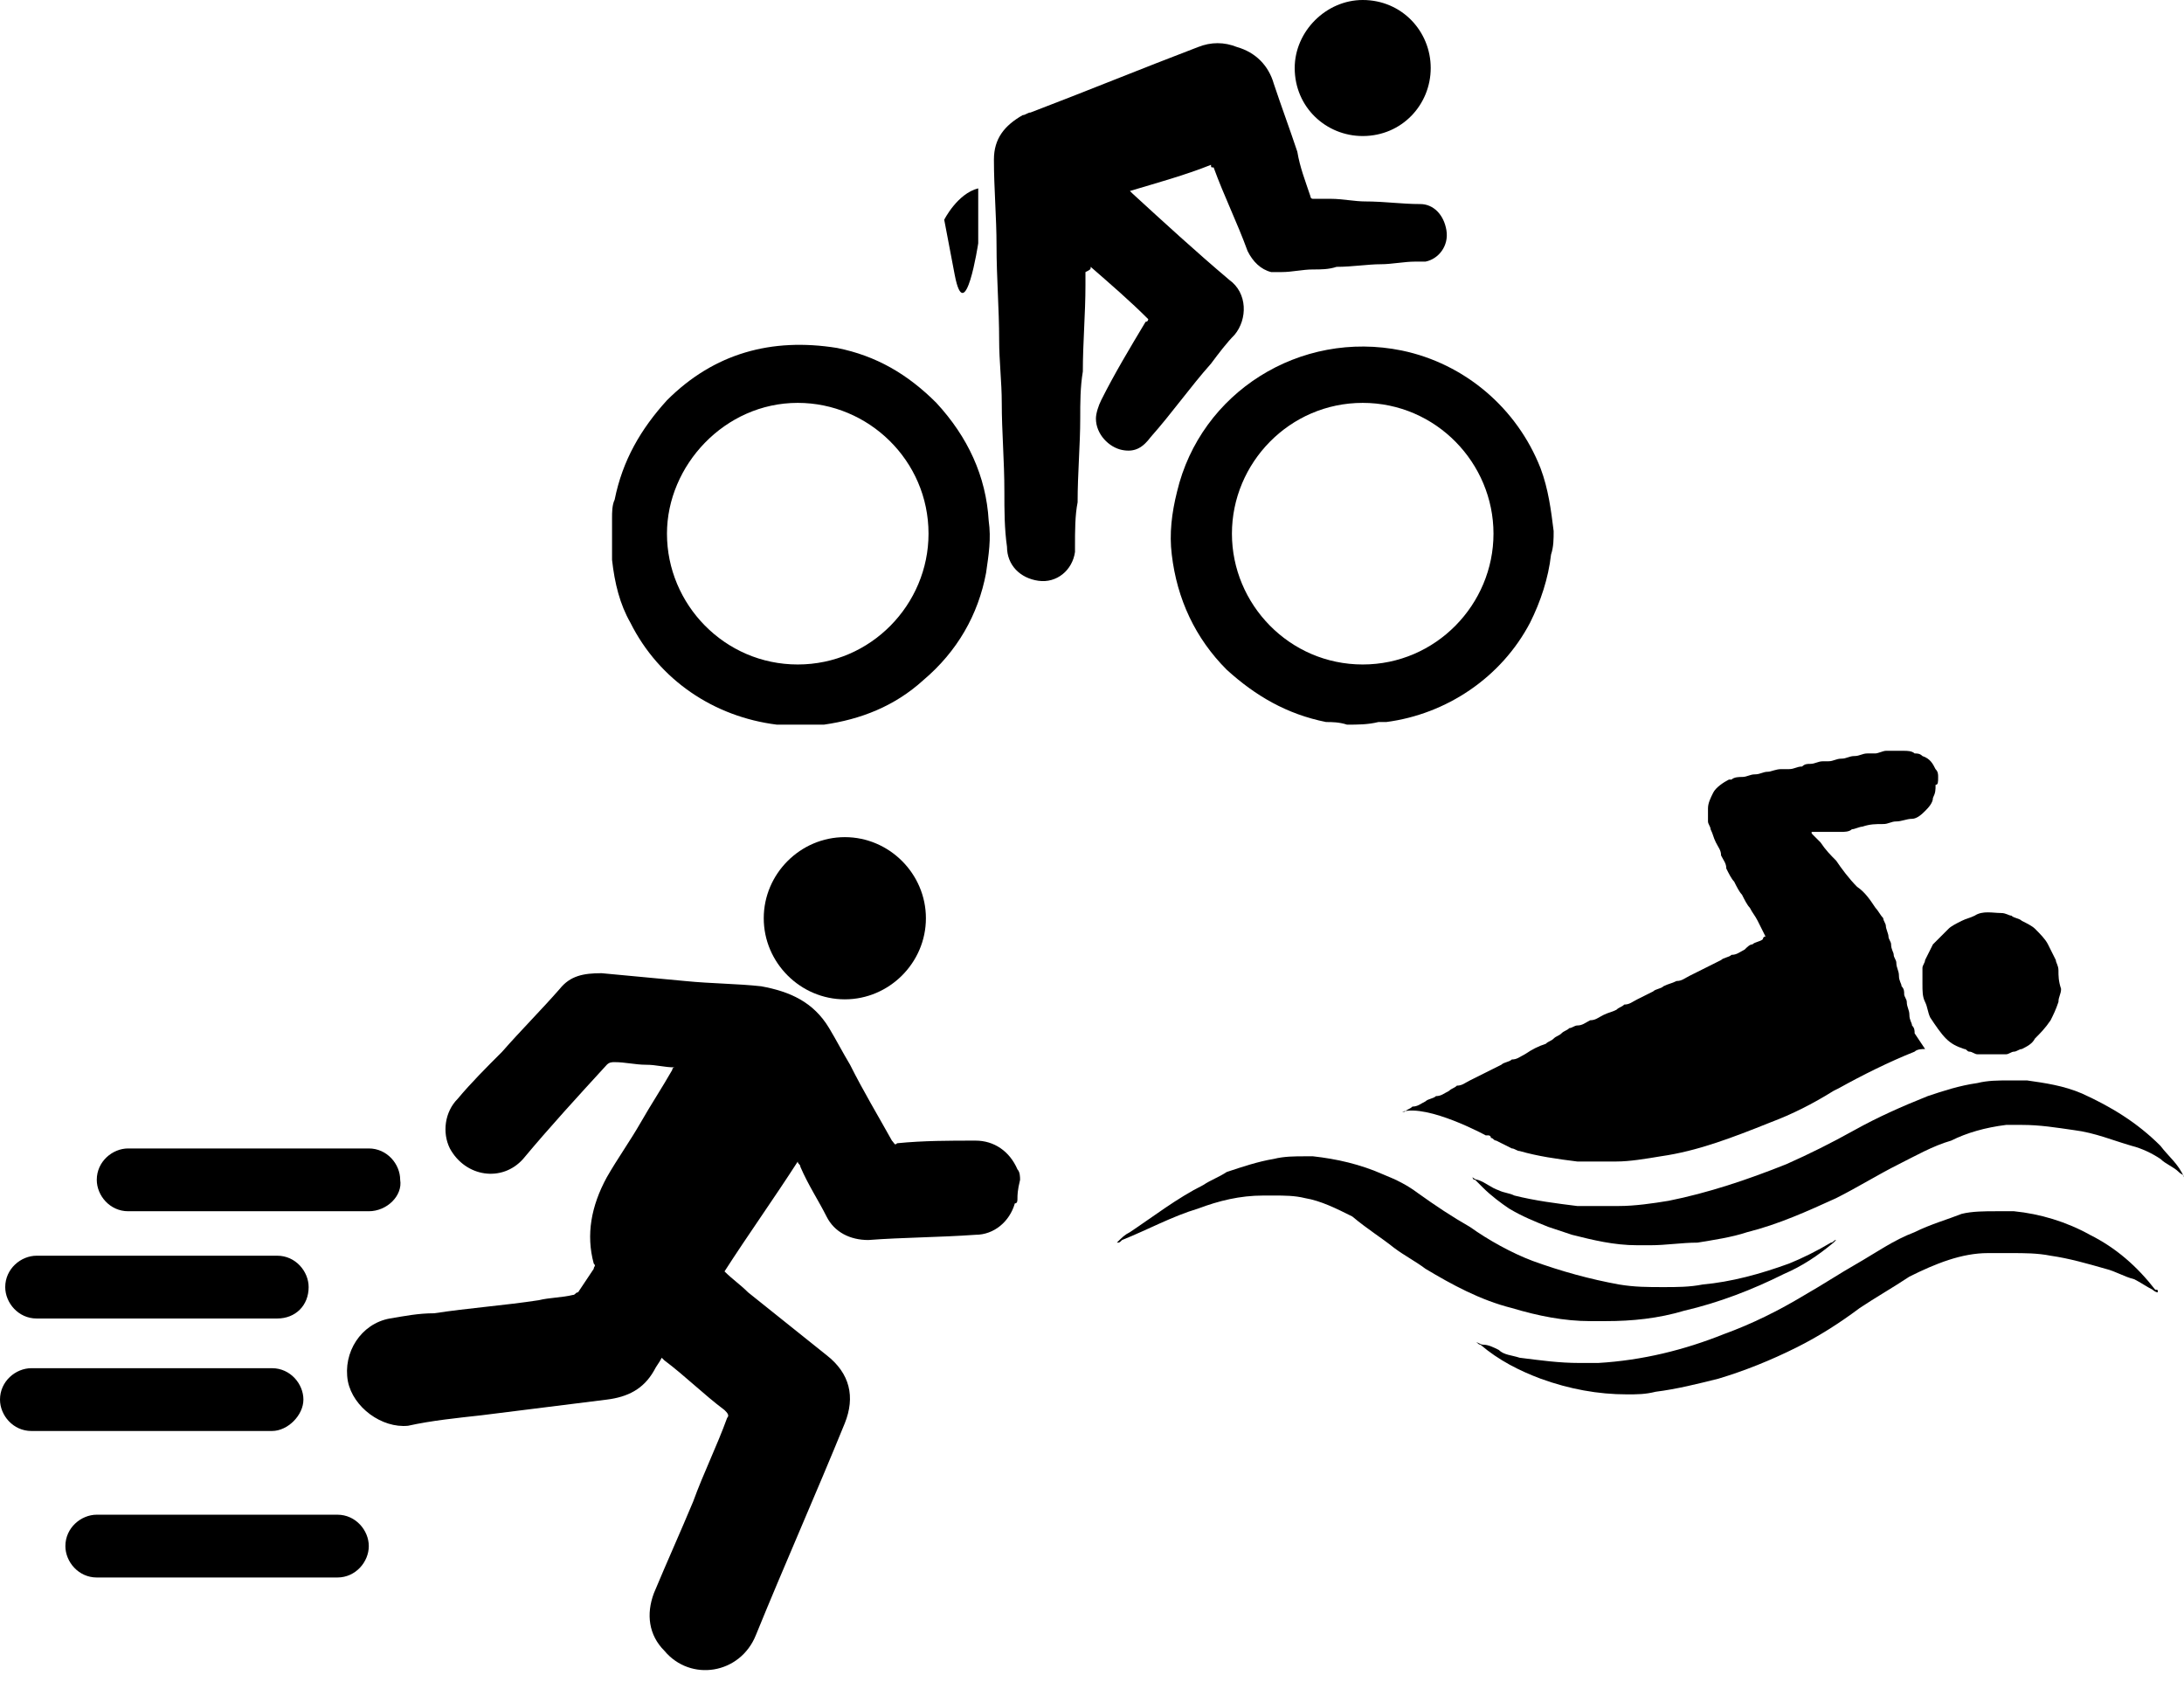
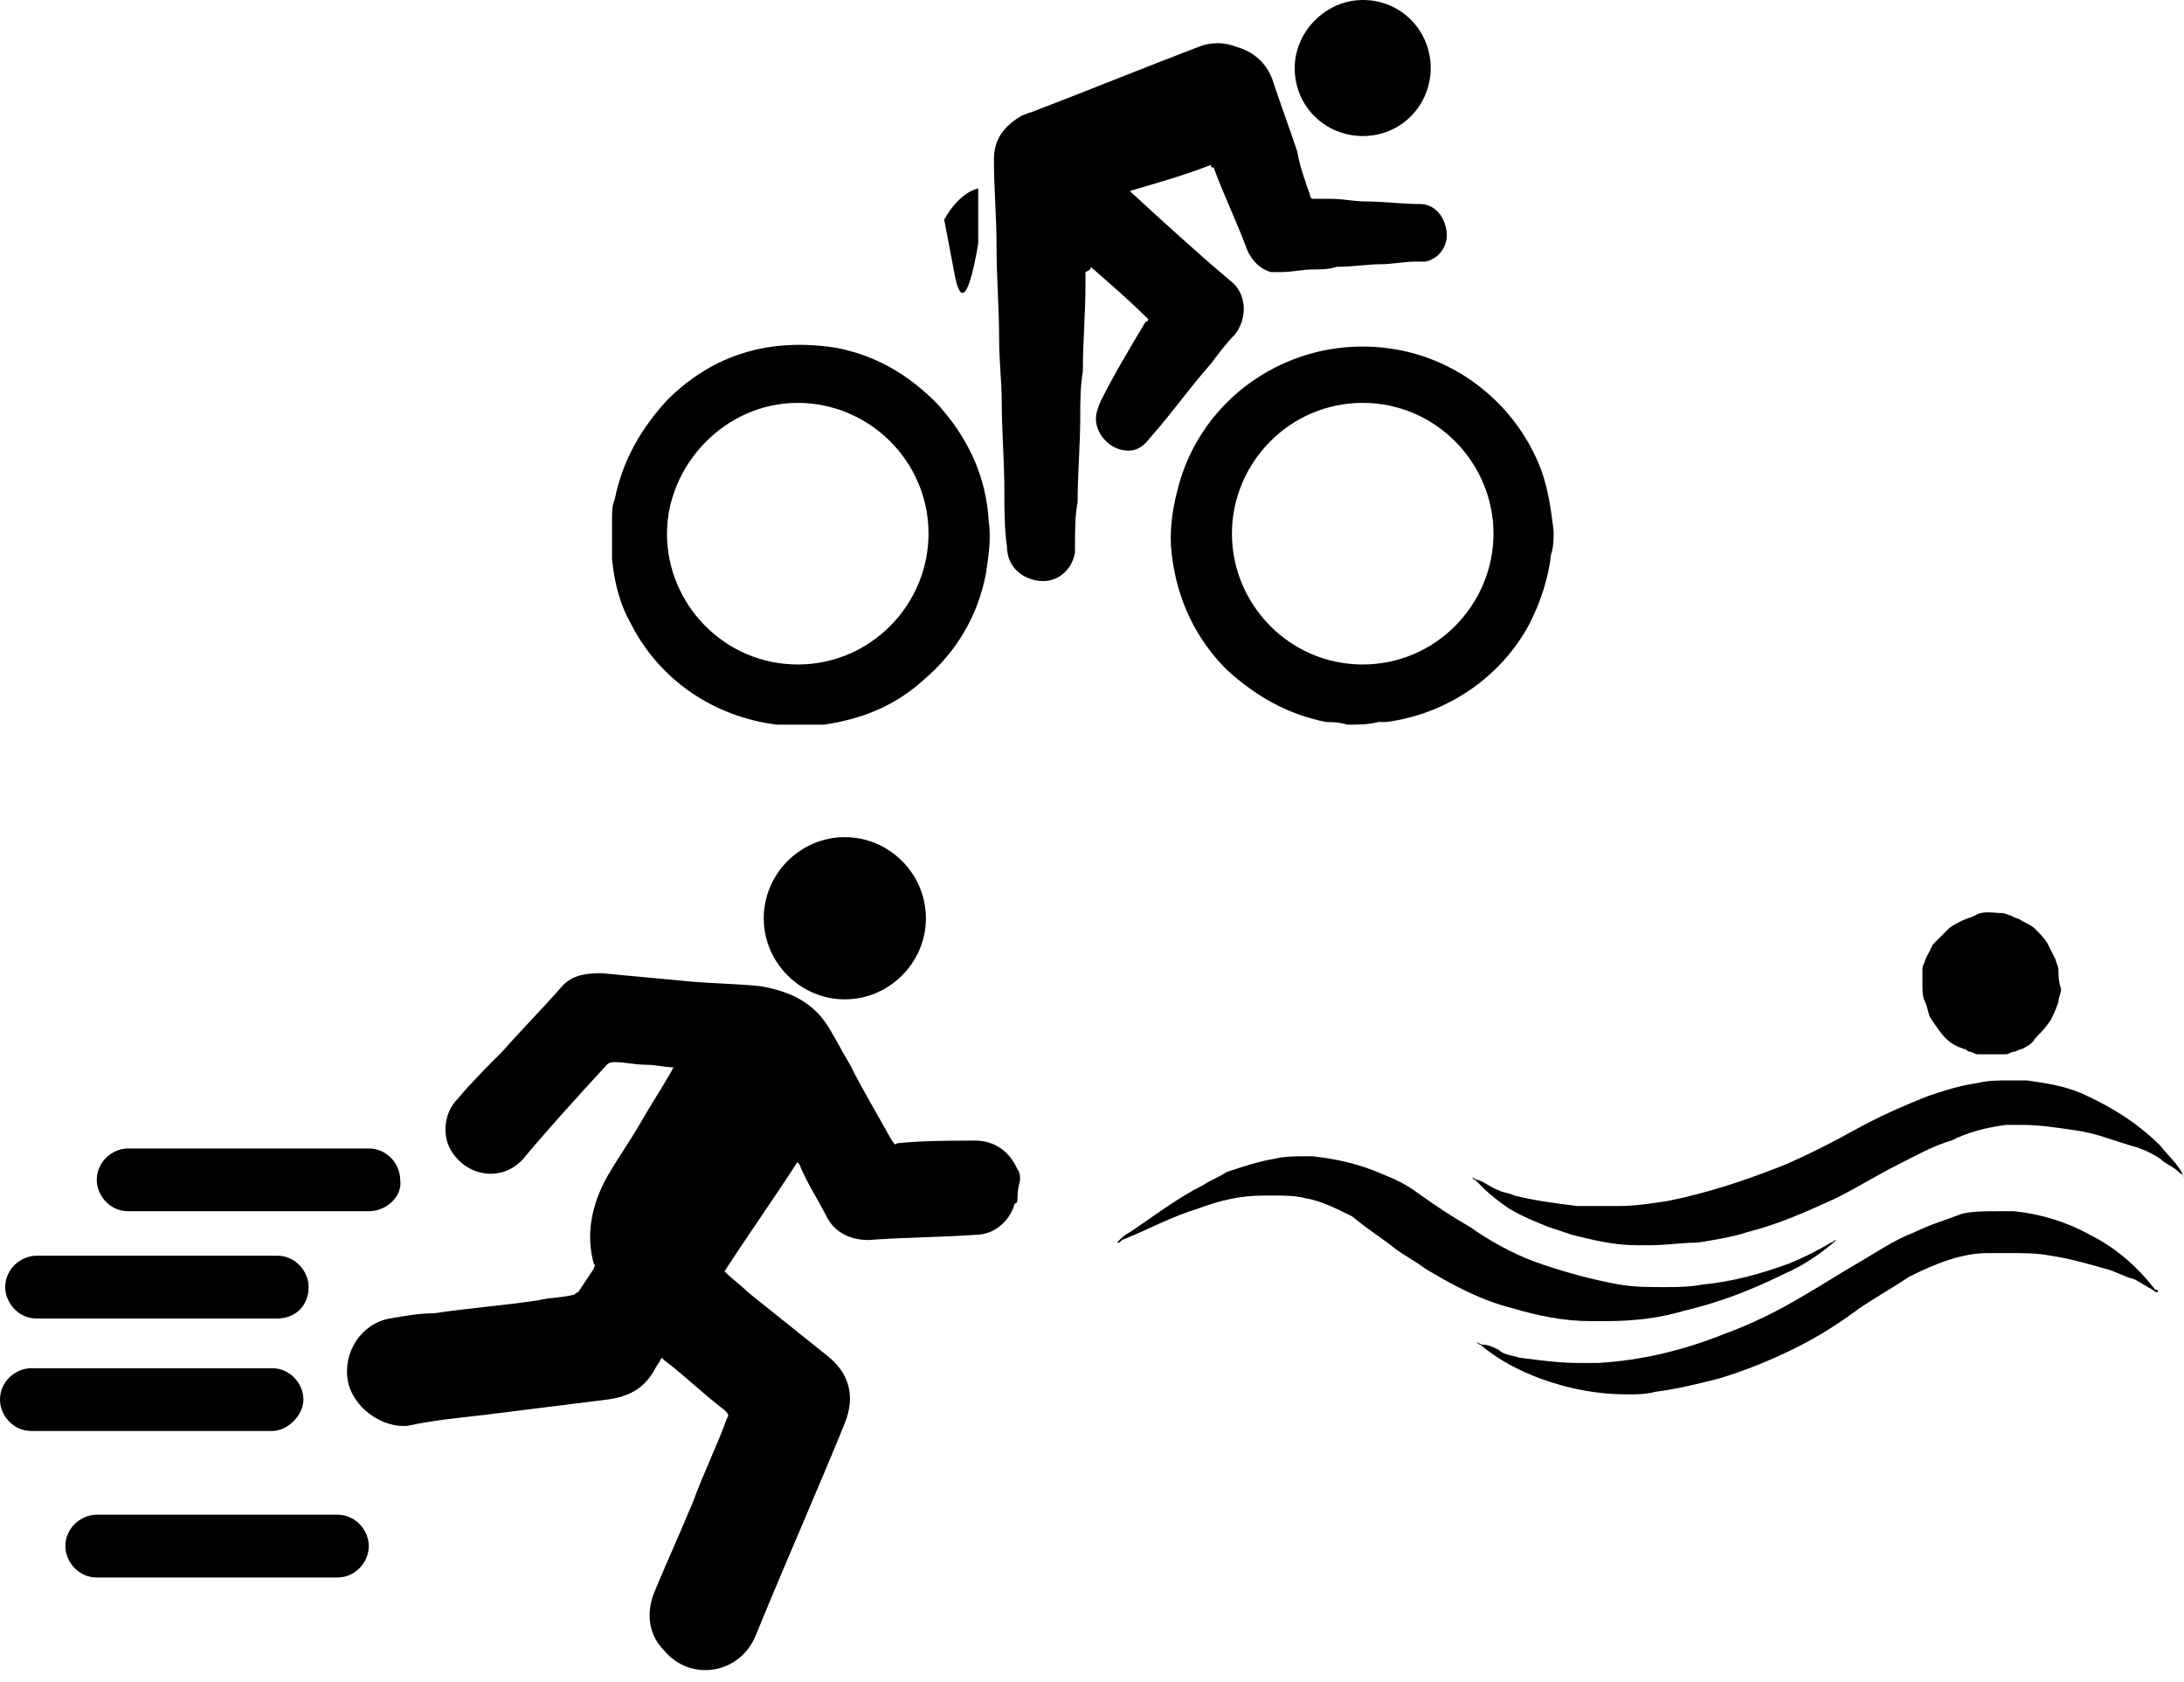
<svg xmlns="http://www.w3.org/2000/svg" height="64.3" preserveAspectRatio="xMidYMid meet" version="1.0" viewBox="8.2 17.6 83.5 64.3" width="83.5" zoomAndPan="magnify">
  <g>
    <g>
      <g id="change1_9">
        <path d="M84.9,60.6c0.2,0,0.4,0,0.6,0c0.7,0,1.3,0.1,2,0.2c0.8,0.1,1.5,0.4,2.2,0.6c0.4,0.1,0.8,0.3,1.1,0.5 c0.2,0.2,0.5,0.3,0.7,0.5c0.1,0.1,0.2,0.1,0.2,0.2c-0.2-0.5-0.6-0.8-0.9-1.2c-0.9-0.9-1.9-1.5-3-2c-0.7-0.3-1.4-0.4-2.1-0.5 c-0.2,0-0.4,0-0.7,0c-0.4,0-0.8,0-1.2,0.1c-0.7,0.1-1.3,0.3-1.9,0.5c-1,0.4-1.9,0.8-2.8,1.3c-0.9,0.5-1.7,0.9-2.6,1.3 c-1.5,0.6-3,1.1-4.5,1.4c-0.6,0.1-1.3,0.2-1.9,0.2c-0.2,0-0.4,0-0.6,0c-0.3,0-0.7,0-1,0c-0.8-0.1-1.6-0.2-2.4-0.4 c-0.2-0.1-0.4-0.1-0.6-0.2c-0.3-0.1-0.5-0.3-0.8-0.4c0,0-0.1,0-0.2-0.1c0,0,0,0.1,0.1,0.1c0.1,0.1,0.2,0.2,0.3,0.3 c0.3,0.3,0.7,0.6,1,0.8c0.5,0.3,1,0.5,1.5,0.7c0.3,0.1,0.6,0.2,0.9,0.3c0.8,0.2,1.6,0.4,2.5,0.4c0.2,0,0.3,0,0.5,0 c0.6,0,1.2-0.1,1.8-0.1c0.6-0.1,1.3-0.2,1.9-0.4c1.2-0.3,2.3-0.8,3.4-1.3c0.8-0.4,1.6-0.9,2.4-1.3c0.6-0.3,1.3-0.7,2-0.9 C83.4,60.9,84.1,60.7,84.9,60.6z" />
      </g>
      <g id="change1_10">
        <path d="M81.4,64.7c-0.8,0.3-1.5,0.8-2.2,1.2c-0.7,0.4-1.3,0.8-2,1.2c-1,0.6-2,1.1-3.1,1.5 c-1.5,0.6-3.1,1-4.8,1.1c-0.2,0-0.5,0-0.7,0c-0.8,0-1.5-0.1-2.3-0.2c-0.3-0.1-0.6-0.1-0.8-0.3c-0.2-0.1-0.4-0.2-0.6-0.2 c-0.1,0-0.2-0.1-0.3-0.1c0,0,0,0,0,0c0.1,0,0.1,0.1,0.2,0.1c0.7,0.6,1.5,1,2.3,1.3c1.1,0.4,2.2,0.6,3.3,0.6c0.4,0,0.7,0,1.1-0.1 c0.8-0.1,1.6-0.3,2.4-0.5c1-0.3,2-0.7,3-1.2c0.8-0.4,1.6-0.9,2.4-1.5c0.6-0.4,1.3-0.8,1.9-1.2c1-0.5,2-0.9,3-0.9 c0.3,0,0.6,0,0.9,0c0.5,0,1,0,1.5,0.1c0.7,0.1,1.4,0.3,2.1,0.5c0.4,0.1,0.7,0.3,1.1,0.4c0.2,0.1,0.5,0.3,0.7,0.4 c0,0,0.1,0.1,0.2,0.1c0-0.1,0-0.1-0.1-0.1c-0.7-0.9-1.5-1.6-2.5-2.1c-0.9-0.5-1.9-0.8-2.9-0.9c-0.2,0-0.5,0-0.7,0 c-0.4,0-0.9,0-1.3,0.1C82.7,64.2,82,64.4,81.4,64.7z" />
      </g>
      <g id="change1_11">
        <path d="M61.5,65.3c0.4,0.3,0.8,0.5,1.2,0.8c1,0.6,2.1,1.2,3.3,1.5c1,0.3,2,0.5,3,0.5c0.2,0,0.4,0,0.6,0 c1,0,2-0.1,3-0.4c1.3-0.3,2.6-0.8,3.8-1.4c0.7-0.3,1.3-0.7,1.9-1.2c0,0,0.1-0.1,0.1-0.1c0,0,0,0,0,0c0,0,0,0,0,0 c-0.1,0-0.1,0.1-0.2,0.1c-0.5,0.3-1.1,0.6-1.6,0.8c-1.1,0.4-2.2,0.7-3.3,0.8c-0.5,0.1-1,0.1-1.5,0.1c-0.6,0-1.1,0-1.7-0.1 c-1.1-0.2-2.2-0.5-3.3-0.9c-0.8-0.3-1.7-0.8-2.4-1.3c-0.7-0.4-1.3-0.8-2-1.3c-0.4-0.3-0.8-0.5-1.3-0.7c-0.9-0.4-1.8-0.6-2.7-0.7 c-0.1,0-0.2,0-0.3,0c-0.4,0-0.8,0-1.2,0.1c-0.6,0.1-1.2,0.3-1.8,0.5c-0.3,0.2-0.6,0.3-0.9,0.5c-1,0.5-1.9,1.2-2.8,1.8 c-0.2,0.1-0.3,0.2-0.5,0.4c0.1,0,0.1,0,0.2-0.1c1-0.4,1.9-0.9,2.9-1.2c0.8-0.3,1.6-0.5,2.5-0.5c0.1,0,0.3,0,0.4,0 c0.4,0,0.8,0,1.2,0.1c0.6,0.1,1.2,0.4,1.8,0.7C60.5,64.6,61,64.9,61.5,65.3z" />
      </g>
      <g id="change1_1">
        <path d="M86.9,54.7C86.9,54.7,86.9,54.6,86.9,54.7c0-0.2-0.1-0.3-0.1-0.4c-0.1-0.2-0.2-0.4-0.3-0.6 c-0.1-0.2-0.3-0.4-0.5-0.6c-0.1-0.1-0.3-0.2-0.5-0.3c-0.1-0.1-0.3-0.1-0.4-0.2c-0.1,0-0.2-0.1-0.4-0.1c-0.3,0-0.7-0.1-1,0.1 c-0.2,0.1-0.3,0.1-0.5,0.2c-0.2,0.1-0.4,0.2-0.5,0.3c-0.2,0.2-0.4,0.4-0.6,0.6c-0.1,0.2-0.2,0.4-0.3,0.6c0,0.1-0.1,0.2-0.1,0.3 c0,0.1,0,0.1,0,0.2c0,0.1,0,0.3,0,0.4c0,0.3,0,0.5,0.1,0.7c0.1,0.2,0.1,0.4,0.2,0.6c0.2,0.3,0.4,0.6,0.6,0.8 c0.2,0.2,0.4,0.3,0.7,0.4c0.1,0,0.1,0.1,0.2,0.1c0.1,0,0.2,0.1,0.3,0.1c0.1,0,0.3,0,0.4,0c0.2,0,0.4,0,0.6,0c0,0,0,0,0.1,0 c0.1,0,0.2-0.1,0.3-0.1c0.1,0,0.2-0.1,0.3-0.1c0.2-0.1,0.4-0.2,0.5-0.4c0.2-0.2,0.4-0.4,0.6-0.7c0.1-0.2,0.2-0.4,0.3-0.7 c0-0.2,0.1-0.3,0.1-0.5C86.9,55.1,86.9,54.9,86.9,54.7z" />
-         <path d="M82.3,47.3c0-0.1,0-0.2-0.1-0.3c-0.1-0.2-0.2-0.4-0.5-0.5c-0.1-0.1-0.2-0.1-0.3-0.1 c-0.1-0.1-0.3-0.1-0.4-0.1c-0.1,0-0.2,0-0.3,0c-0.1,0-0.1,0-0.2,0c-0.1,0-0.1,0-0.2,0c-0.1,0-0.3,0.1-0.4,0.1c0,0,0,0,0,0 c-0.1,0-0.1,0-0.2,0c0,0-0.1,0-0.1,0c-0.2,0-0.3,0.1-0.5,0.1c-0.2,0-0.3,0.1-0.5,0.1c0,0,0,0,0,0c-0.2,0-0.3,0.1-0.5,0.1 c0,0-0.1,0-0.1,0c0,0-0.1,0-0.1,0c-0.2,0-0.3,0.1-0.5,0.1c-0.1,0-0.2,0-0.3,0.1c-0.2,0-0.3,0.1-0.5,0.1c0,0,0,0,0,0 c-0.1,0-0.1,0-0.2,0c0,0-0.1,0-0.1,0c-0.2,0-0.4,0.1-0.5,0.1c-0.2,0-0.3,0.1-0.5,0.1c-0.2,0-0.3,0.1-0.5,0.1 c-0.1,0-0.3,0-0.4,0.1c0,0,0,0-0.1,0c-0.2,0.1-0.5,0.3-0.6,0.5c-0.1,0.2-0.2,0.4-0.2,0.6c0,0.1,0,0.3,0,0.4c0,0,0,0.1,0,0.1 c0,0.1,0.1,0.2,0.1,0.3c0.1,0.2,0.1,0.3,0.2,0.5c0.1,0.2,0.2,0.3,0.2,0.5c0.1,0.2,0.2,0.3,0.2,0.5c0.1,0.2,0.2,0.4,0.3,0.5 c0.1,0.2,0.2,0.4,0.3,0.5c0.1,0.2,0.2,0.4,0.3,0.5c0.1,0.2,0.2,0.3,0.3,0.5c0.1,0.2,0.2,0.4,0.3,0.6c-0.1,0-0.1,0.1-0.1,0.1 c-0.1,0.1-0.3,0.1-0.4,0.2c-0.1,0-0.2,0.1-0.3,0.2c-0.2,0.1-0.3,0.2-0.5,0.2c-0.1,0.1-0.3,0.1-0.4,0.2c-0.2,0.1-0.4,0.2-0.6,0.3 c-0.2,0.1-0.4,0.2-0.6,0.3c-0.2,0.1-0.3,0.2-0.5,0.2c-0.2,0.1-0.3,0.1-0.5,0.2c-0.1,0.1-0.3,0.1-0.4,0.2 c-0.2,0.1-0.4,0.2-0.6,0.3c-0.2,0.1-0.3,0.2-0.5,0.2c-0.1,0.1-0.2,0.1-0.3,0.2c-0.2,0.1-0.3,0.1-0.5,0.2 c-0.2,0.1-0.3,0.2-0.5,0.2c-0.2,0.1-0.3,0.2-0.5,0.2c-0.1,0-0.2,0.1-0.3,0.1c-0.1,0.1-0.2,0.1-0.3,0.2c-0.1,0.1-0.2,0.1-0.3,0.2 c-0.1,0.1-0.2,0.1-0.3,0.2c-0.3,0.1-0.5,0.2-0.8,0.4c-0.2,0.1-0.3,0.2-0.5,0.2c-0.1,0.1-0.3,0.1-0.4,0.2 c-0.2,0.1-0.4,0.2-0.6,0.3c-0.2,0.1-0.4,0.2-0.6,0.3c-0.2,0.1-0.3,0.2-0.5,0.2c-0.1,0.1-0.2,0.1-0.3,0.2 c-0.2,0.1-0.3,0.2-0.5,0.2c-0.1,0.1-0.3,0.1-0.4,0.2c-0.2,0.1-0.3,0.2-0.5,0.2c-0.1,0.1-0.2,0.1-0.3,0.2c0,0,0,0-0.1,0 c1-0.3,3.2,0.9,3.2,0.9c0,0,0,0,0.1,0c0,0,0.1,0,0.1,0.1c0.1,0,0.1,0.1,0.2,0.1c0.2,0.1,0.4,0.2,0.6,0.3c0.1,0,0.2,0.1,0.3,0.1 c0.7,0.2,1.4,0.3,2.2,0.4c0.3,0,0.6,0,0.9,0c0.2,0,0.4,0,0.6,0c0.5,0,1.1-0.1,1.7-0.2c1.4-0.2,2.7-0.7,4.2-1.3 c0.8-0.3,1.6-0.7,2.4-1.2l0.2-0.1c0.9-0.5,1.9-1,2.9-1.4c0.1-0.1,0.3-0.1,0.4-0.1l-0.4-0.6c0-0.1,0-0.2-0.1-0.3 c0-0.1-0.1-0.2-0.1-0.4c0-0.2-0.1-0.3-0.1-0.5c0-0.1-0.1-0.2-0.1-0.3c0-0.1,0-0.2-0.1-0.3c0-0.1-0.1-0.2-0.1-0.4 c0-0.2-0.1-0.3-0.1-0.5c0-0.1-0.1-0.2-0.1-0.3c0-0.1-0.1-0.2-0.1-0.4c0-0.1-0.1-0.2-0.1-0.3c0-0.1-0.1-0.3-0.1-0.4 c0-0.1-0.1-0.2-0.1-0.3c-0.1-0.1-0.2-0.3-0.3-0.4c-0.2-0.3-0.4-0.6-0.7-0.8c-0.3-0.3-0.6-0.7-0.8-1c-0.2-0.2-0.4-0.4-0.6-0.7 c-0.1-0.1-0.2-0.2-0.3-0.3c0,0-0.1-0.1,0-0.1c0,0,0.1,0,0.1,0c0,0,0.1,0,0.1,0c0.1,0,0.1,0,0.2,0c0.1,0,0.1,0,0.2,0 c0.1,0,0.1,0,0.2,0c0.1,0,0.1,0,0.2,0c0,0,0.1,0,0.1,0c0.1,0,0.3,0,0.4-0.1c0.1,0,0.3-0.1,0.4-0.1c0.3-0.1,0.5-0.1,0.8-0.1 c0,0,0,0,0,0c0.2,0,0.3-0.1,0.5-0.1c0.2,0,0.4-0.1,0.6-0.1c0.2,0,0.4-0.2,0.5-0.3c0.1-0.1,0.3-0.3,0.3-0.5 c0.1-0.2,0.1-0.3,0.1-0.5C82.3,47.6,82.3,47.5,82.3,47.3z" />
      </g>
    </g>
    <g>
      <g id="change1_7">
        <path d="M47.1,63.4c0,0.1,0,0.2-0.1,0.2c-0.2,0.7-0.8,1.2-1.5,1.2c-1.4,0.1-2.8,0.1-4.1,0.2 c-0.7,0-1.3-0.3-1.6-0.9c-0.3-0.6-0.7-1.2-1-1.9c0-0.1-0.1-0.1-0.1-0.2c-0.9,1.4-1.9,2.8-2.8,4.2c0.3,0.3,0.6,0.5,0.9,0.8 c1,0.8,2,1.6,3,2.4c0.9,0.7,1.1,1.6,0.7,2.6c-1.1,2.7-2.3,5.4-3.4,8.1c-0.6,1.5-2.5,1.8-3.5,0.6c-0.6-0.6-0.7-1.4-0.4-2.2 c0.5-1.2,1-2.3,1.5-3.5c0.4-1.1,0.9-2.1,1.3-3.2c0.1-0.1,0-0.2-0.1-0.3c-0.8-0.6-1.5-1.3-2.3-1.9c0,0,0,0-0.1-0.1 c-0.1,0.2-0.2,0.3-0.3,0.5c-0.4,0.7-1,1-1.8,1.1c-1.6,0.2-3.2,0.4-4.8,0.6c-0.9,0.1-1.9,0.2-2.8,0.4c-1,0.1-2.1-0.7-2.3-1.7 c-0.2-1.1,0.5-2.2,1.6-2.4c0.6-0.1,1.1-0.2,1.7-0.2c1.3-0.2,2.7-0.3,4-0.5c0.4-0.1,0.9-0.1,1.3-0.2c0.1,0,0.1-0.1,0.2-0.1 c0.2-0.3,0.4-0.6,0.6-0.9c0-0.1,0.1-0.1,0-0.2c-0.3-1.1-0.1-2.2,0.5-3.3c0.4-0.7,0.9-1.4,1.3-2.1c0.4-0.7,0.8-1.3,1.2-2 c0,0,0-0.1,0.1-0.1c-0.4,0-0.7-0.1-1.1-0.1c-0.4,0-0.8-0.1-1.2-0.1c-0.1,0-0.2,0-0.3,0.1c-1.1,1.2-2.2,2.4-3.2,3.6 c-0.8,0.9-2.2,0.7-2.8-0.4c-0.3-0.6-0.2-1.4,0.3-1.9c0.5-0.6,1.1-1.2,1.7-1.8c0.7-0.8,1.5-1.6,2.2-2.4c0.4-0.5,0.9-0.6,1.6-0.6 c1.1,0.1,2.1,0.2,3.2,0.3c1,0.1,2,0.1,2.9,0.2c1.1,0.2,2,0.6,2.6,1.6c0.3,0.5,0.5,0.9,0.8,1.4c0.5,1,1.1,2,1.6,2.9 c0.1,0.1,0.1,0.2,0.2,0.1c1-0.1,2-0.1,3-0.1c0.7,0,1.3,0.4,1.6,1.1c0.1,0.1,0.1,0.3,0.1,0.4C47.1,63.1,47.1,63.3,47.1,63.4z" />
        <path d="M40.5,55.8c-1.7,0-3.1-1.4-3.1-3.1c0-1.7,1.4-3.1,3.1-3.1c1.7,0,3.1,1.4,3.1,3.1 C43.6,54.4,42.2,55.8,40.5,55.8z" />
      </g>
      <g id="change1_2">
        <path d="M22.3,63.9h-9.2c-0.7,0-1.2-0.6-1.2-1.2v0c0-0.7,0.6-1.2,1.2-1.2h9.2c0.7,0,1.2,0.6,1.2,1.2v0 C23.6,63.3,23,63.9,22.3,63.9z" />
      </g>
      <g id="change1_3">
        <path d="M18.8,68H9.6c-0.7,0-1.2-0.6-1.2-1.2l0,0c0-0.7,0.6-1.2,1.2-1.2h9.2c0.7,0,1.2,0.6,1.2,1.2l0,0 C20,67.5,19.5,68,18.8,68z" />
      </g>
      <g id="change1_4">
        <path d="M18.6,72.3H9.4c-0.7,0-1.2-0.6-1.2-1.2v0c0-0.7,0.6-1.2,1.2-1.2h9.2c0.7,0,1.2,0.6,1.2,1.2v0 C19.8,71.7,19.2,72.3,18.6,72.3z" />
      </g>
      <g id="change1_5">
        <path d="M21.1,77.9h-9.2c-0.7,0-1.2-0.6-1.2-1.2l0,0c0-0.7,0.6-1.2,1.2-1.2h9.2c0.7,0,1.2,0.6,1.2,1.2l0,0 C22.3,77.3,21.8,77.9,21.1,77.9z" />
      </g>
    </g>
    <g>
      <g id="change1_8">
        <path d="M59.7,45.3C59.7,45.3,59.7,45.3,59.7,45.3c-0.3-0.1-0.6-0.1-0.8-0.1c-1.5-0.3-2.7-1-3.8-2 c-1.2-1.2-1.9-2.7-2.1-4.4c-0.1-0.8,0-1.6,0.2-2.4c0.9-3.8,4.7-6.2,8.6-5.4c2.4,0.5,4.4,2.2,5.3,4.5c0.3,0.8,0.4,1.6,0.5,2.4 c0,0.3,0,0.6-0.1,0.9c-0.1,0.9-0.4,1.8-0.8,2.6c-1.1,2.1-3.2,3.5-5.5,3.8c-0.1,0-0.2,0-0.3,0C60.5,45.3,60.1,45.3,59.7,45.3z M55.3,38c0,2.7,2.2,5,5,5c2.8,0,5-2.3,5-5c0-2.7-2.2-5-5-5C57.5,33,55.3,35.3,55.3,38z" />
        <path d="M38.2,45.3c-0.1,0-0.2,0-0.3,0c-2.4-0.3-4.5-1.7-5.6-3.9c-0.4-0.7-0.6-1.5-0.7-2.4c0-0.1,0-0.2,0-0.3 c0-0.4,0-0.8,0-1.2c0,0,0-0.1,0-0.1c0-0.2,0-0.5,0.1-0.7c0.3-1.5,1-2.7,2-3.8c1.8-1.8,4-2.4,6.5-2c1.5,0.3,2.7,1,3.8,2.1 c1.2,1.3,1.9,2.8,2,4.5c0.1,0.7,0,1.3-0.1,2c-0.3,1.6-1.1,3-2.4,4.1c-1.1,1-2.4,1.5-3.8,1.7c-0.1,0-0.2,0-0.3,0 C39,45.3,38.6,45.3,38.2,45.3z M33.7,38c0,2.7,2.2,5,5,5c2.8,0,5-2.3,5-5c0-2.8-2.3-5-5-5C35.9,33,33.7,35.4,33.7,38z" />
        <path d="M49.9,27.8c0.8,0.7,1.5,1.3,2.2,2c0,0,0,0.1-0.1,0.1c-0.6,1-1.2,2-1.7,3c-0.1,0.2-0.2,0.5-0.2,0.7 c0,0.6,0.5,1.1,1,1.2c0.5,0.1,0.8-0.1,1.1-0.5c0.8-0.9,1.5-1.9,2.3-2.8c0.3-0.4,0.6-0.8,0.9-1.1c0.5-0.6,0.5-1.6-0.2-2.1 c-1.3-1.1-2.5-2.2-3.7-3.3c0,0-0.1-0.1-0.1-0.1c1-0.3,2.1-0.6,3.1-1c0,0.1,0,0.1,0.1,0.1c0.4,1.1,0.9,2.1,1.3,3.2 c0.2,0.4,0.5,0.7,0.9,0.8c0.1,0,0.2,0,0.4,0c0.4,0,0.8-0.1,1.2-0.1c0.3,0,0.6,0,0.9-0.1c0.6,0,1.2-0.1,1.7-0.1 c0.4,0,0.9-0.1,1.3-0.1c0.1,0,0.3,0,0.4,0c0.5-0.1,0.9-0.6,0.8-1.2c-0.1-0.6-0.5-1-1-1c-0.7,0-1.4-0.1-2.1-0.1 c-0.4,0-0.9-0.1-1.3-0.1c-0.2,0-0.5,0-0.7,0c-0.1,0-0.1-0.1-0.1-0.1c-0.2-0.6-0.4-1.1-0.5-1.7c-0.3-0.9-0.6-1.7-0.9-2.6 c-0.2-0.7-0.7-1.2-1.4-1.4c-0.5-0.2-1-0.2-1.5,0c-2.1,0.8-4.3,1.7-6.4,2.5c-0.1,0-0.2,0.1-0.3,0.1c-0.7,0.4-1.1,0.9-1.1,1.7 c0,1.1,0.1,2.2,0.1,3.3c0,1.2,0.1,2.4,0.1,3.6c0,0.8,0.1,1.6,0.1,2.4c0,1.1,0.1,2.2,0.1,3.4c0,0.7,0,1.4,0.1,2.1 c0,0.7,0.5,1.2,1.2,1.3c0.7,0.1,1.3-0.4,1.4-1.1c0-0.1,0-0.2,0-0.2c0-0.6,0-1.2,0.1-1.7c0-1.1,0.1-2.2,0.1-3.2 c0-0.6,0-1.2,0.1-1.8c0-1.1,0.1-2.2,0.1-3.3c0-0.2,0-0.3,0-0.5C49.9,27.9,49.9,27.9,49.9,27.8z" />
        <path d="M60.3,17.6c-1.4,0-2.6,1.2-2.6,2.6c0,1.5,1.2,2.6,2.6,2.6c1.5,0,2.6-1.2,2.6-2.6 C62.9,18.8,61.8,17.6,60.3,17.6z" />
      </g>
      <g id="change1_6">
        <path d="M45.6,24.8v2.1c0,0-0.5,3.3-0.9,1.2c-0.4-2.1-0.4-2.1-0.4-2.1S44.8,25,45.6,24.8z" />
      </g>
    </g>
  </g>
</svg>